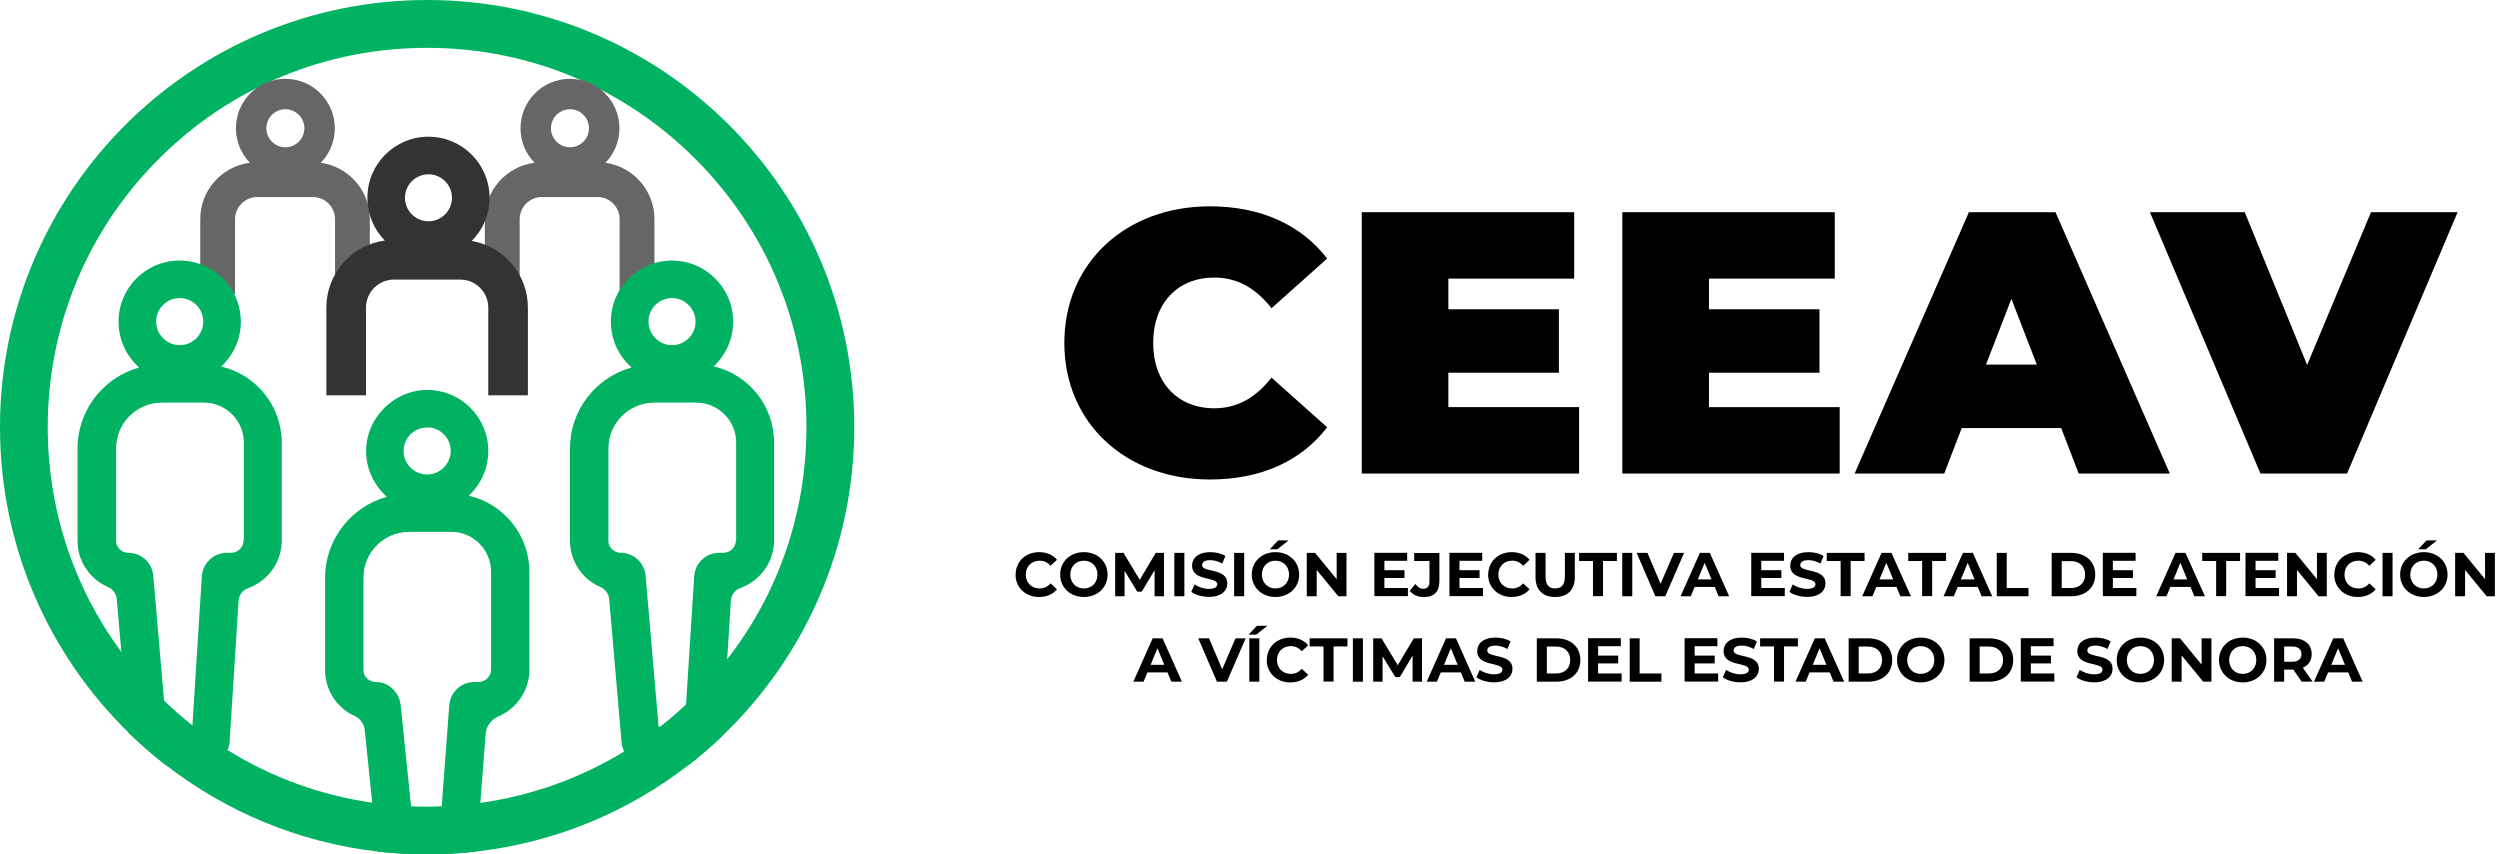
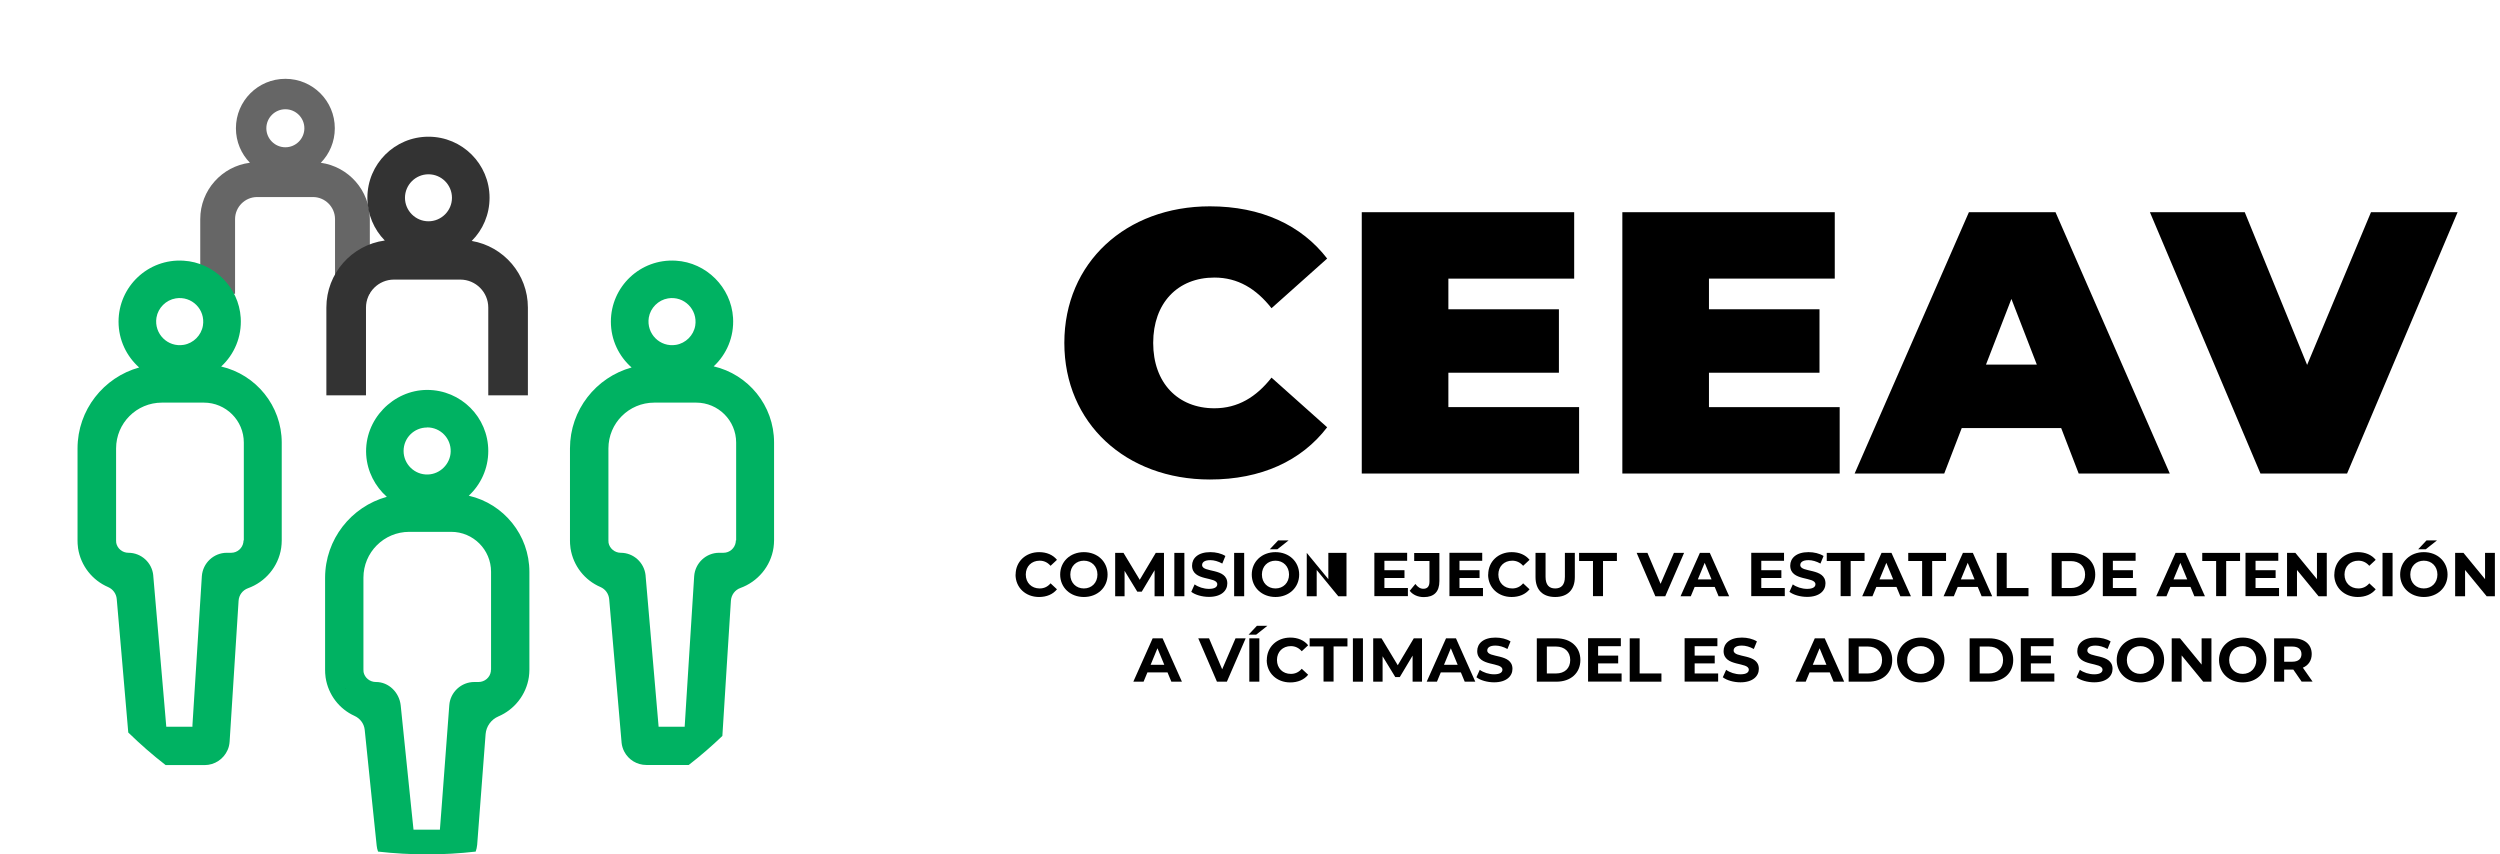
<svg xmlns="http://www.w3.org/2000/svg" id="Capa_1" viewBox="0 0 234.09 80">
  <defs>
    <style>.cls-1{fill:#00b262;}.cls-2{fill:#666;}.cls-3{fill:#333;}.cls-4{fill:#1d1d1b;}</style>
  </defs>
  <g>
-     <path class="cls-1" d="M40,0C17.91,0,0,17.91,0,40c0,11.2,4.6,21.32,12.02,28.58,1.11,1.08,2.27,2.1,3.5,3.05,5.63,4.36,12.44,7.26,19.88,8.11,1.51,.17,3.05,.26,4.6,.26s3.05-.09,4.54-.26c7.46-.84,14.31-3.74,19.94-8.11,1.1-.85,2.15-1.76,3.15-2.72,7.62-7.28,12.36-17.54,12.36-28.91C80,17.91,62.09,0,40,0Zm28.09,61.75c-.91,1.18-1.91,2.3-2.98,3.37-.29,.29-.58,.57-.88,.85-.78,.73-1.59,1.43-2.43,2.08-1.08,.84-2.2,1.62-3.36,2.32-4.1,2.5-8.67,4.14-13.47,4.81-1.19,.17-2.4,.27-3.62,.32-.45,.02-.9,.03-1.36,.03-.5,0-1.01-.01-1.51-.03-1.22-.05-2.44-.16-3.64-.34-4.83-.7-9.43-2.37-13.54-4.93-1.14-.71-2.24-1.48-3.3-2.32-.92-.73-1.81-1.5-2.66-2.33-.16-.15-.32-.3-.47-.46-1.29-1.29-2.46-2.65-3.52-4.09-4.47-6.06-6.88-13.36-6.88-21.03,0-9.49,3.69-18.41,10.4-25.12,6.71-6.71,15.63-10.4,25.12-10.4s18.41,3.69,25.12,10.4,10.4,15.63,10.4,25.12c0,7.98-2.61,15.55-7.43,21.75Z" />
    <path class="cls-1" d="M43.89,46.42c1.12-1.04,1.83-2.53,1.83-4.19,0-3.16-2.56-5.72-5.72-5.72s-5.92,2.76-5.71,6.09c.1,1.55,.83,2.94,1.93,3.92-3.33,.92-5.78,3.97-5.78,7.59v8.61c0,.21,.01,.43,.04,.64,0,.03,0,.06,.01,.09,.25,1.62,1.29,2.94,2.7,3.58,.53,.24,.9,.73,.96,1.31l.7,6.81,.42,4.03c.02,.19,.06,.38,.13,.56,1.51,.17,3.05,.26,4.6,.26s3.05-.09,4.54-.26c.07-.2,.12-.41,.14-.63l.3-3.94,.49-6.43c.06-.73,.52-1.37,1.2-1.66,1.48-.63,2.6-2.01,2.85-3.68,.03-.23,.05-.46,.05-.68v-9.17c0-3.47-2.42-6.38-5.66-7.13Zm-3.89-6.4c1.24,0,2.24,1.02,2.2,2.27-.03,1.15-.99,2.11-2.14,2.14-1.24,.04-2.27-.97-2.27-2.2s.99-2.2,2.2-2.2Zm5.97,22.69c0,.06,0,.12-.01,.17-.08,.56-.58,.98-1.15,.98h-.4c-1.22,0-2.25,.95-2.34,2.17l-.71,9.45-.17,2.21h-2.47l-.23-2.21-.97-9.43c-.13-1.21-1.12-2.2-2.33-2.19-.56,0-1.05-.4-1.15-.94,0-.01,0-.02,0-.04,0-.06-.01-.12-.01-.18v-8.61c0-2.37,1.92-4.29,4.29-4.29h3.93c2.06,0,3.73,1.67,3.73,3.74v9.17Z" />
    <path class="cls-2" d="M30.03,15.25c.82-.83,1.32-1.98,1.32-3.24,0-2.56-2.07-4.63-4.63-4.63s-4.63,2.07-4.63,4.63c0,1.26,.5,2.4,1.31,3.23-2.62,.33-4.65,2.57-4.65,5.28v6.99h3.26v-6.99c0-1.14,.93-2.07,2.07-2.07h5.22c1.14,0,2.07,.93,2.07,2.07v6.99h3.26v-6.99c0-2.69-2-4.92-4.6-5.28Zm-3.31-5.02c.98,0,1.78,.8,1.78,1.78s-.8,1.78-1.78,1.78-1.78-.8-1.78-1.78,.8-1.78,1.78-1.78Z" />
    <path class="cls-4" d="M32.39,64.5l-.03-.02h.03s0,.02,0,.02Z" />
-     <path class="cls-2" d="M56.68,15.25c.82-.83,1.32-1.98,1.32-3.24,0-2.56-2.07-4.63-4.63-4.63s-4.63,2.07-4.63,4.63c0,1.26,.5,2.4,1.31,3.23-2.62,.33-4.65,2.57-4.65,5.28v6.99h3.26v-6.99c0-1.14,.93-2.07,2.07-2.07h5.22c1.14,0,2.07,.93,2.07,2.07v6.99h3.26v-6.99c0-2.69-2-4.92-4.6-5.28Zm-3.31-5.02c.98,0,1.78,.8,1.78,1.78s-.8,1.78-1.78,1.78-1.78-.8-1.78-1.78,.8-1.78,1.78-1.78Z" />
    <path class="cls-1" d="M66.82,34.31c1.21-1.12,1.93-2.76,1.82-4.56-.18-2.85-2.5-5.17-5.35-5.34-3.33-.21-6.09,2.43-6.09,5.71,0,1.71,.75,3.24,1.94,4.29-3.33,.92-5.77,3.97-5.77,7.58v8.62c0,.21,.01,.42,.04,.63,0,.03,0,.06,.01,.1,.26,1.66,1.34,3,2.81,3.63,.46,.2,.76,.63,.81,1.12l1.16,13.41s0,.02,0,.03c.03,.3,.12,.59,.25,.84,.39,.76,1.18,1.26,2.08,1.26h3.96c1.1-.85,2.15-1.76,3.15-2.72l.45-7.17,.35-5.5c.04-.54,.38-1,.88-1.18,1.61-.58,2.85-2.01,3.11-3.78,.03-.23,.05-.46,.05-.68v-9.17c0-3.47-2.42-6.38-5.67-7.13Zm-6.07-4.57c.15-.91,.89-1.65,1.8-1.8,1.5-.25,2.79,1.04,2.55,2.55-.15,.91-.89,1.65-1.8,1.8-1.5,.25-2.79-1.04-2.55-2.55Zm8.15,20.86c0,.06,0,.11-.01,.17-.08,.56-.57,.99-1.14,.99h-.41c-1.22,0-2.25,.95-2.34,2.19l-.76,12.02-.13,2.08h-2.44l-1.22-14.15s0-.02,0-.03c-.13-1.2-1.13-2.11-2.33-2.11-.55,0-1.04-.4-1.14-.94,0-.01,0-.03,0-.04,0-.06-.01-.12-.01-.17v-8.62c0-2.37,1.92-4.29,4.29-4.29h3.93c2.06,0,3.74,1.67,3.74,3.74v9.17Z" />
    <path class="cls-3" d="M44.18,22.55c1.03-1.03,1.66-2.46,1.66-4.03,0-3.16-2.56-5.72-5.72-5.72s-5.72,2.56-5.72,5.72c0,1.55,.62,2.97,1.63,4-3.09,.42-5.47,3.07-5.47,6.28v8.22h3.71v-8.22c0-1.45,1.18-2.62,2.62-2.62h6.21c1.45,0,2.62,1.18,2.62,2.62v8.22h3.71v-8.22c0-3.13-2.27-5.73-5.26-6.24Zm-4.06-6.23c1.22,0,2.2,.99,2.2,2.2s-.99,2.2-2.2,2.2-2.2-.99-2.2-2.2,.99-2.2,2.2-2.2Z" />
    <path class="cls-1" d="M20.72,34.31c1.21-1.12,1.93-2.76,1.82-4.56-.18-2.85-2.5-5.17-5.35-5.34-3.33-.21-6.09,2.43-6.09,5.71,0,1.71,.75,3.24,1.93,4.29-3.32,.92-5.77,3.97-5.77,7.58v8.62c0,.21,.01,.42,.04,.63,0,.03,0,.06,.01,.1,.26,1.66,1.35,3,2.81,3.63,.46,.2,.77,.63,.81,1.12l.43,4.94,.65,7.56c1.11,1.08,2.27,2.1,3.5,3.05h3.65c.95,0,1.78-.57,2.15-1.41,.11-.24,.17-.5,.19-.78l.84-13.19c.03-.54,.38-1,.88-1.18,1.61-.58,2.85-2.01,3.11-3.78,.03-.23,.05-.46,.05-.68v-9.17c0-3.47-2.43-6.38-5.67-7.13Zm-6.07-4.57c.15-.91,.89-1.65,1.8-1.8,1.51-.25,2.8,1.04,2.55,2.55-.15,.91-.89,1.65-1.8,1.8-1.5,.25-2.79-1.04-2.55-2.55Zm8.15,20.86c0,.06,0,.11-.01,.17-.08,.56-.57,.99-1.14,.99h-.41c-1.22,0-2.25,.95-2.34,2.19l-.88,13.95v.15h-2.45l-.21-2.47-1.01-11.68s0-.02,0-.03c-.12-1.2-1.13-2.11-2.33-2.11-.56,0-1.04-.4-1.14-.94,0-.01,0-.03,0-.04,0-.06-.01-.12-.01-.17v-8.62c0-2.37,1.92-4.29,4.29-4.29h3.93c2.06,0,3.74,1.67,3.74,3.74v9.17Z" />
  </g>
  <g>
    <g>
      <path d="M99.66,32.11c0-7.52,5.77-12.79,13.63-12.79,4.79,0,8.56,1.75,10.98,4.89l-5.21,4.65c-1.43-1.82-3.15-2.87-5.35-2.87-3.43,0-5.73,2.38-5.73,6.12s2.31,6.12,5.73,6.12c2.2,0,3.92-1.05,5.35-2.87l5.21,4.65c-2.41,3.15-6.19,4.89-10.98,4.89-7.87,0-13.63-5.28-13.63-12.79Z" />
      <path d="M147.86,38.12v6.22h-20.35V19.87h19.89v6.22h-11.78v2.87h10.35v5.94h-10.35v3.22h12.24Z" />
      <path d="M172.26,38.12v6.22h-20.35V19.87h19.89v6.22h-11.78v2.87h10.35v5.94h-10.35v3.22h12.24Z" />
      <path d="M192.99,40.08h-9.3l-1.64,4.26h-8.39l10.7-24.47h8.11l10.7,24.47h-8.53l-1.64-4.26Zm-2.27-5.94l-2.38-6.15-2.38,6.15h4.75Z" />
      <path d="M230.12,19.87l-10.35,24.47h-8.11l-10.35-24.47h8.88l5.84,14.3,5.98-14.3h8.11Z" />
    </g>
    <g>
      <path d="M95.1,53.8c0-1.22,.94-2.1,2.2-2.1,.7,0,1.29,.25,1.67,.72l-.6,.56c-.27-.31-.61-.48-1.02-.48-.76,0-1.3,.53-1.3,1.3s.54,1.3,1.3,1.3c.41,0,.75-.16,1.02-.48l.6,.56c-.38,.47-.97,.72-1.68,.72-1.26,0-2.2-.88-2.2-2.1Z" />
      <path d="M99.27,53.8c0-1.21,.94-2.1,2.22-2.1s2.22,.89,2.22,2.1-.94,2.1-2.22,2.1-2.22-.89-2.22-2.1Zm3.49,0c0-.77-.54-1.3-1.27-1.3s-1.27,.53-1.27,1.3,.54,1.3,1.27,1.3,1.27-.53,1.27-1.3Z" />
      <path d="M108.11,55.83v-2.44s-1.2,2.01-1.2,2.01h-.42l-1.19-1.95v2.38h-.88v-4.06h.78l1.52,2.52,1.5-2.52h.77v4.06s-.87,0-.87,0Z" />
      <path d="M109.96,51.77h.94v4.06h-.94v-4.06Z" />
      <path d="M111.54,55.43l.32-.71c.34,.25,.85,.42,1.34,.42,.56,0,.78-.19,.78-.43,0-.76-2.36-.24-2.36-1.75,0-.69,.56-1.26,1.71-1.26,.51,0,1.03,.12,1.41,.36l-.29,.71c-.38-.21-.77-.32-1.12-.32-.56,0-.77,.21-.77,.46,0,.75,2.36,.23,2.36,1.72,0,.68-.56,1.26-1.72,1.26-.64,0-1.29-.19-1.65-.47Z" />
      <path d="M115.56,51.77h.94v4.06h-.94v-4.06Z" />
      <path d="M117.21,53.8c0-1.21,.94-2.1,2.22-2.1s2.22,.89,2.22,2.1-.95,2.1-2.22,2.1-2.22-.89-2.22-2.1Zm3.49,0c0-.77-.54-1.3-1.27-1.3s-1.27,.53-1.27,1.3,.54,1.3,1.27,1.3,1.27-.53,1.27-1.3Zm-1.01-3.2h.97l-1.05,.83h-.71l.78-.83Z" />
-       <path d="M126.08,51.77v4.06h-.77l-2.02-2.46v2.46h-.93v-4.06h.78l2.02,2.46v-2.46h.93Z" />
+       <path d="M126.08,51.77v4.06h-.77l-2.02-2.46v2.46h-.93v-4.06l2.02,2.46v-2.46h.93Z" />
      <path d="M131.83,55.07v.75h-3.14v-4.06h3.07v.75h-2.13v.88h1.88v.73h-1.88v.94h2.21Z" />
      <path d="M132.01,55.31l.52-.63c.22,.3,.46,.45,.75,.45,.38,0,.57-.23,.57-.67v-1.93h-1.43v-.75h2.36v2.63c0,1-.5,1.5-1.46,1.5-.54,0-1.03-.21-1.32-.59Z" />
      <path d="M138.86,55.07v.75h-3.14v-4.06h3.07v.75h-2.13v.88h1.88v.73h-1.88v.94h2.21Z" />
      <path d="M139.35,53.8c0-1.22,.94-2.1,2.2-2.1,.7,0,1.29,.25,1.67,.72l-.6,.56c-.27-.31-.61-.48-1.02-.48-.76,0-1.3,.53-1.3,1.3s.54,1.3,1.3,1.3c.41,0,.75-.16,1.02-.48l.6,.56c-.38,.47-.97,.72-1.68,.72-1.26,0-2.2-.88-2.2-2.1Z" />
      <path d="M143.78,54.04v-2.27h.94v2.24c0,.77,.34,1.09,.9,1.09s.91-.32,.91-1.09v-2.24h.93v2.27c0,1.19-.68,1.86-1.84,1.86s-1.84-.66-1.84-1.86Z" />
      <path d="M149.16,52.53h-1.3v-.76h3.54v.76h-1.3v3.29h-.94v-3.29Z" />
-       <path d="M151.9,51.77h.94v4.06h-.94v-4.06Z" />
      <path d="M157.69,51.77l-1.76,4.06h-.93l-1.75-4.06h1.01l1.23,2.9,1.25-2.9h.93Z" />
      <path d="M160.56,54.96h-1.88l-.36,.87h-.96l1.81-4.06h.93l1.81,4.06h-.99l-.36-.87Zm-.3-.71l-.64-1.55-.64,1.55h1.29Z" />
      <path d="M167.12,55.07v.75h-3.14v-4.06h3.07v.75h-2.13v.88h1.88v.73h-1.88v.94h2.21Z" />
      <path d="M167.55,55.43l.32-.71c.34,.25,.85,.42,1.34,.42,.56,0,.78-.19,.78-.43,0-.76-2.36-.24-2.36-1.75,0-.69,.56-1.26,1.71-1.26,.51,0,1.03,.12,1.41,.36l-.29,.71c-.38-.21-.77-.32-1.12-.32-.56,0-.77,.21-.77,.46,0,.75,2.36,.23,2.36,1.72,0,.68-.56,1.26-1.72,1.26-.64,0-1.29-.19-1.65-.47Z" />
      <path d="M172.35,52.53h-1.3v-.76h3.54v.76h-1.3v3.29h-.94v-3.29Z" />
      <path d="M177.57,54.96h-1.88l-.36,.87h-.96l1.81-4.06h.93l1.82,4.06h-.99l-.36-.87Zm-.3-.71l-.64-1.55-.64,1.55h1.29Z" />
      <path d="M179.98,52.53h-1.3v-.76h3.54v.76h-1.3v3.29h-.94v-3.29Z" />
      <path d="M185.19,54.96h-1.88l-.36,.87h-.96l1.81-4.06h.93l1.81,4.06h-.99l-.36-.87Zm-.3-.71l-.64-1.55-.64,1.55h1.29Z" />
      <path d="M186.96,51.77h.94v3.29h2.04v.77h-2.97v-4.06Z" />
      <path d="M192.11,51.77h1.84c1.33,0,2.24,.8,2.24,2.03s-.91,2.03-2.24,2.03h-1.84v-4.06Zm1.8,3.29c.81,0,1.33-.48,1.33-1.26s-.53-1.26-1.33-1.26h-.86v2.52h.86Z" />
      <path d="M200.04,55.07v.75h-3.14v-4.06h3.07v.75h-2.13v.88h1.88v.73h-1.88v.94h2.21Z" />
      <path d="M205.1,54.96h-1.88l-.36,.87h-.96l1.81-4.06h.93l1.82,4.06h-.99l-.36-.87Zm-.3-.71l-.64-1.55-.64,1.55h1.29Z" />
      <path d="M207.51,52.53h-1.3v-.76h3.54v.76h-1.3v3.29h-.94v-3.29Z" />
      <path d="M213.4,55.07v.75h-3.14v-4.06h3.07v.75h-2.13v.88h1.88v.73h-1.88v.94h2.21Z" />
      <path d="M217.87,51.77v4.06h-.77l-2.02-2.46v2.46h-.93v-4.06h.78l2.02,2.46v-2.46h.93Z" />
      <path d="M218.58,53.8c0-1.22,.94-2.1,2.2-2.1,.7,0,1.29,.25,1.67,.72l-.6,.56c-.27-.31-.61-.48-1.02-.48-.76,0-1.3,.53-1.3,1.3s.54,1.3,1.3,1.3c.41,0,.75-.16,1.02-.48l.6,.56c-.38,.47-.97,.72-1.68,.72-1.26,0-2.2-.88-2.2-2.1Z" />
      <path d="M223.09,51.77h.94v4.06h-.94v-4.06Z" />
      <path d="M224.74,53.8c0-1.21,.94-2.1,2.22-2.1s2.22,.89,2.22,2.1-.95,2.1-2.22,2.1-2.22-.89-2.22-2.1Zm3.49,0c0-.77-.54-1.3-1.27-1.3s-1.27,.53-1.27,1.3,.54,1.3,1.27,1.3,1.27-.53,1.27-1.3Zm-1.01-3.2h.97l-1.05,.83h-.71l.78-.83Z" />
      <path d="M233.61,51.77v4.06h-.77l-2.02-2.46v2.46h-.93v-4.06h.78l2.02,2.46v-2.46h.93Z" />
      <path d="M109.32,62.96h-1.88l-.36,.87h-.96l1.81-4.06h.93l1.81,4.06h-.99l-.36-.87Zm-.3-.71l-.64-1.55-.64,1.55h1.29Z" />
      <path d="M116.64,59.77l-1.76,4.06h-.93l-1.75-4.06h1.01l1.23,2.9,1.25-2.9h.93Z" />
      <path d="M117.7,58.6h.97l-1.05,.83h-.71l.78-.83Zm-.72,1.17h.94v4.06h-.94v-4.06Z" />
      <path d="M118.62,61.8c0-1.22,.94-2.1,2.2-2.1,.7,0,1.29,.25,1.67,.72l-.6,.56c-.27-.31-.61-.48-1.02-.48-.76,0-1.3,.53-1.3,1.3s.54,1.3,1.3,1.3c.41,0,.75-.16,1.02-.48l.6,.56c-.38,.47-.97,.72-1.68,.72-1.26,0-2.2-.88-2.2-2.1Z" />
      <path d="M123.93,60.53h-1.3v-.76h3.54v.76h-1.3v3.29h-.94v-3.29Z" />
      <path d="M126.68,59.77h.94v4.06h-.94v-4.06Z" />
      <path d="M132.27,63.83v-2.44s-1.2,2.01-1.2,2.01h-.42l-1.19-1.95v2.38h-.88v-4.06h.78l1.52,2.52,1.5-2.52h.77v4.06s-.87,0-.87,0Z" />
      <path d="M136.79,62.96h-1.88l-.36,.87h-.96l1.81-4.06h.93l1.81,4.06h-.99l-.36-.87Zm-.3-.71l-.64-1.55-.64,1.55h1.29Z" />
      <path d="M138.24,63.43l.32-.71c.34,.25,.85,.42,1.34,.42,.56,0,.78-.19,.78-.43,0-.76-2.36-.24-2.36-1.75,0-.69,.56-1.26,1.71-1.26,.51,0,1.03,.12,1.41,.36l-.29,.71c-.38-.21-.77-.32-1.12-.32-.56,0-.77,.21-.77,.46,0,.75,2.36,.23,2.36,1.72,0,.68-.56,1.26-1.72,1.26-.64,0-1.29-.19-1.65-.47Z" />
      <path d="M143.9,59.77h1.84c1.33,0,2.24,.8,2.24,2.03s-.91,2.03-2.24,2.03h-1.84v-4.06Zm1.8,3.29c.81,0,1.33-.48,1.33-1.26s-.53-1.26-1.33-1.26h-.86v2.52h.86Z" />
      <path d="M151.84,63.07v.75h-3.14v-4.06h3.07v.75h-2.13v.88h1.88v.73h-1.88v.94h2.21Z" />
      <path d="M152.59,59.77h.94v3.29h2.04v.77h-2.97v-4.06Z" />
      <path d="M160.88,63.07v.75h-3.14v-4.06h3.07v.75h-2.13v.88h1.88v.73h-1.88v.94h2.21Z" />
      <path d="M161.31,63.43l.32-.71c.34,.25,.85,.42,1.34,.42,.56,0,.78-.19,.78-.43,0-.76-2.36-.24-2.36-1.75,0-.69,.56-1.26,1.71-1.26,.51,0,1.03,.12,1.41,.36l-.29,.71c-.38-.21-.77-.32-1.12-.32-.56,0-.77,.21-.77,.46,0,.75,2.36,.23,2.36,1.72,0,.68-.56,1.26-1.72,1.26-.64,0-1.29-.19-1.65-.47Z" />
-       <path d="M166.11,60.53h-1.3v-.76h3.54v.76h-1.3v3.29h-.94v-3.29Z" />
      <path d="M171.32,62.96h-1.88l-.36,.87h-.96l1.81-4.06h.93l1.82,4.06h-.99l-.36-.87Zm-.3-.71l-.64-1.55-.64,1.55h1.29Z" />
      <path d="M173.1,59.77h1.84c1.33,0,2.24,.8,2.24,2.03s-.91,2.03-2.24,2.03h-1.84v-4.06Zm1.8,3.29c.81,0,1.33-.48,1.33-1.26s-.53-1.26-1.33-1.26h-.86v2.52h.86Z" />
      <path d="M177.63,61.8c0-1.21,.94-2.1,2.22-2.1s2.22,.89,2.22,2.1-.95,2.1-2.22,2.1-2.22-.89-2.22-2.1Zm3.49,0c0-.77-.54-1.3-1.27-1.3s-1.27,.53-1.27,1.3,.54,1.3,1.27,1.3,1.27-.53,1.27-1.3Z" />
      <path d="M184.43,59.77h1.84c1.33,0,2.24,.8,2.24,2.03s-.91,2.03-2.24,2.03h-1.84v-4.06Zm1.8,3.29c.81,0,1.33-.48,1.33-1.26s-.53-1.26-1.33-1.26h-.86v2.52h.86Z" />
      <path d="M192.36,63.07v.75h-3.14v-4.06h3.07v.75h-2.13v.88h1.88v.73h-1.88v.94h2.21Z" />
      <path d="M194.43,63.43l.32-.71c.34,.25,.85,.42,1.34,.42,.56,0,.78-.19,.78-.43,0-.76-2.36-.24-2.36-1.75,0-.69,.56-1.26,1.71-1.26,.51,0,1.03,.12,1.41,.36l-.29,.71c-.38-.21-.77-.32-1.12-.32-.56,0-.77,.21-.77,.46,0,.75,2.36,.23,2.36,1.72,0,.68-.56,1.26-1.72,1.26-.64,0-1.29-.19-1.65-.47Z" />
      <path d="M198.2,61.8c0-1.21,.94-2.1,2.22-2.1s2.22,.89,2.22,2.1-.95,2.1-2.22,2.1-2.22-.89-2.22-2.1Zm3.49,0c0-.77-.54-1.3-1.27-1.3s-1.27,.53-1.27,1.3,.54,1.3,1.27,1.3,1.27-.53,1.27-1.3Z" />
      <path d="M207.07,59.77v4.06h-.77l-2.02-2.46v2.46h-.93v-4.06h.78l2.02,2.46v-2.46h.93Z" />
      <path d="M207.78,61.8c0-1.21,.94-2.1,2.22-2.1s2.22,.89,2.22,2.1-.95,2.1-2.22,2.1-2.22-.89-2.22-2.1Zm3.49,0c0-.77-.54-1.3-1.27-1.3s-1.27,.53-1.27,1.3,.54,1.3,1.27,1.3,1.27-.53,1.27-1.3Z" />
      <path d="M215.52,63.83l-.78-1.13h-.86v1.13h-.94v-4.06h1.76c1.08,0,1.76,.56,1.76,1.47,0,.61-.31,1.06-.83,1.28l.91,1.3h-1.01Zm-.88-3.29h-.76v1.42h.76c.57,0,.86-.27,.86-.71s-.29-.71-.86-.71Z" />
-       <path d="M219.87,62.96h-1.88l-.36,.87h-.96l1.81-4.06h.93l1.82,4.06h-.99l-.36-.87Zm-.3-.71l-.64-1.55-.64,1.55h1.29Z" />
    </g>
  </g>
</svg>